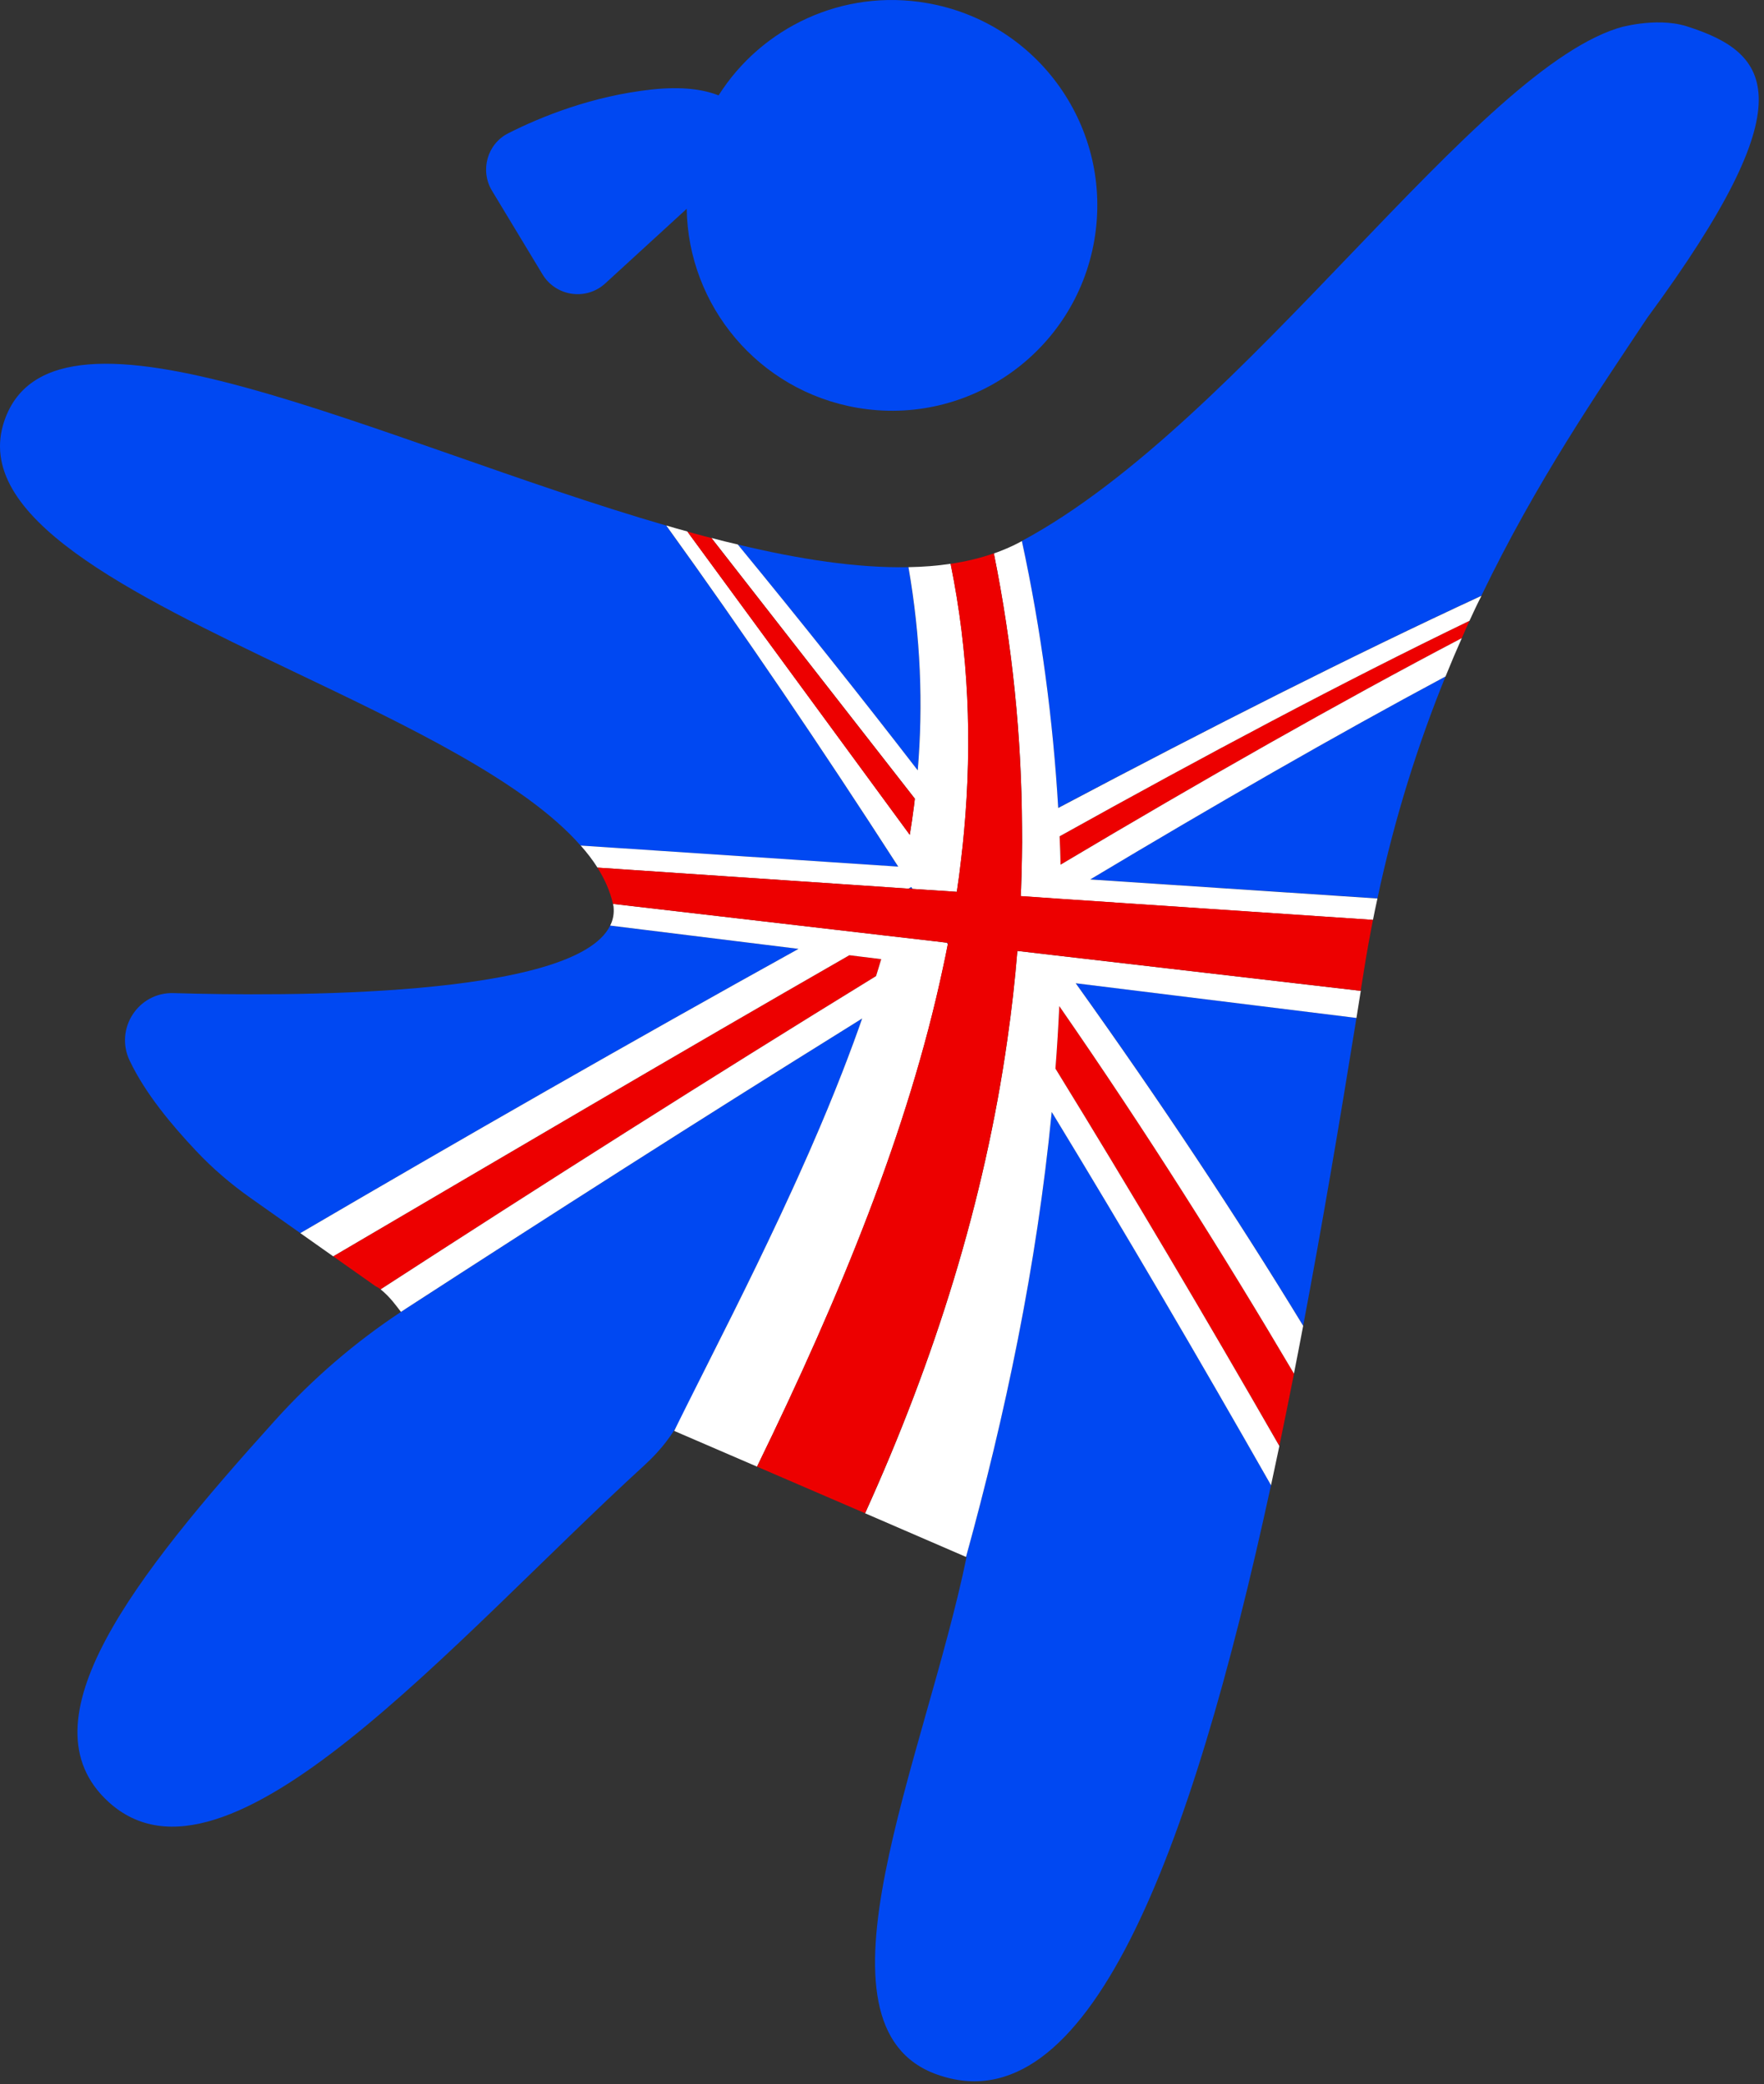
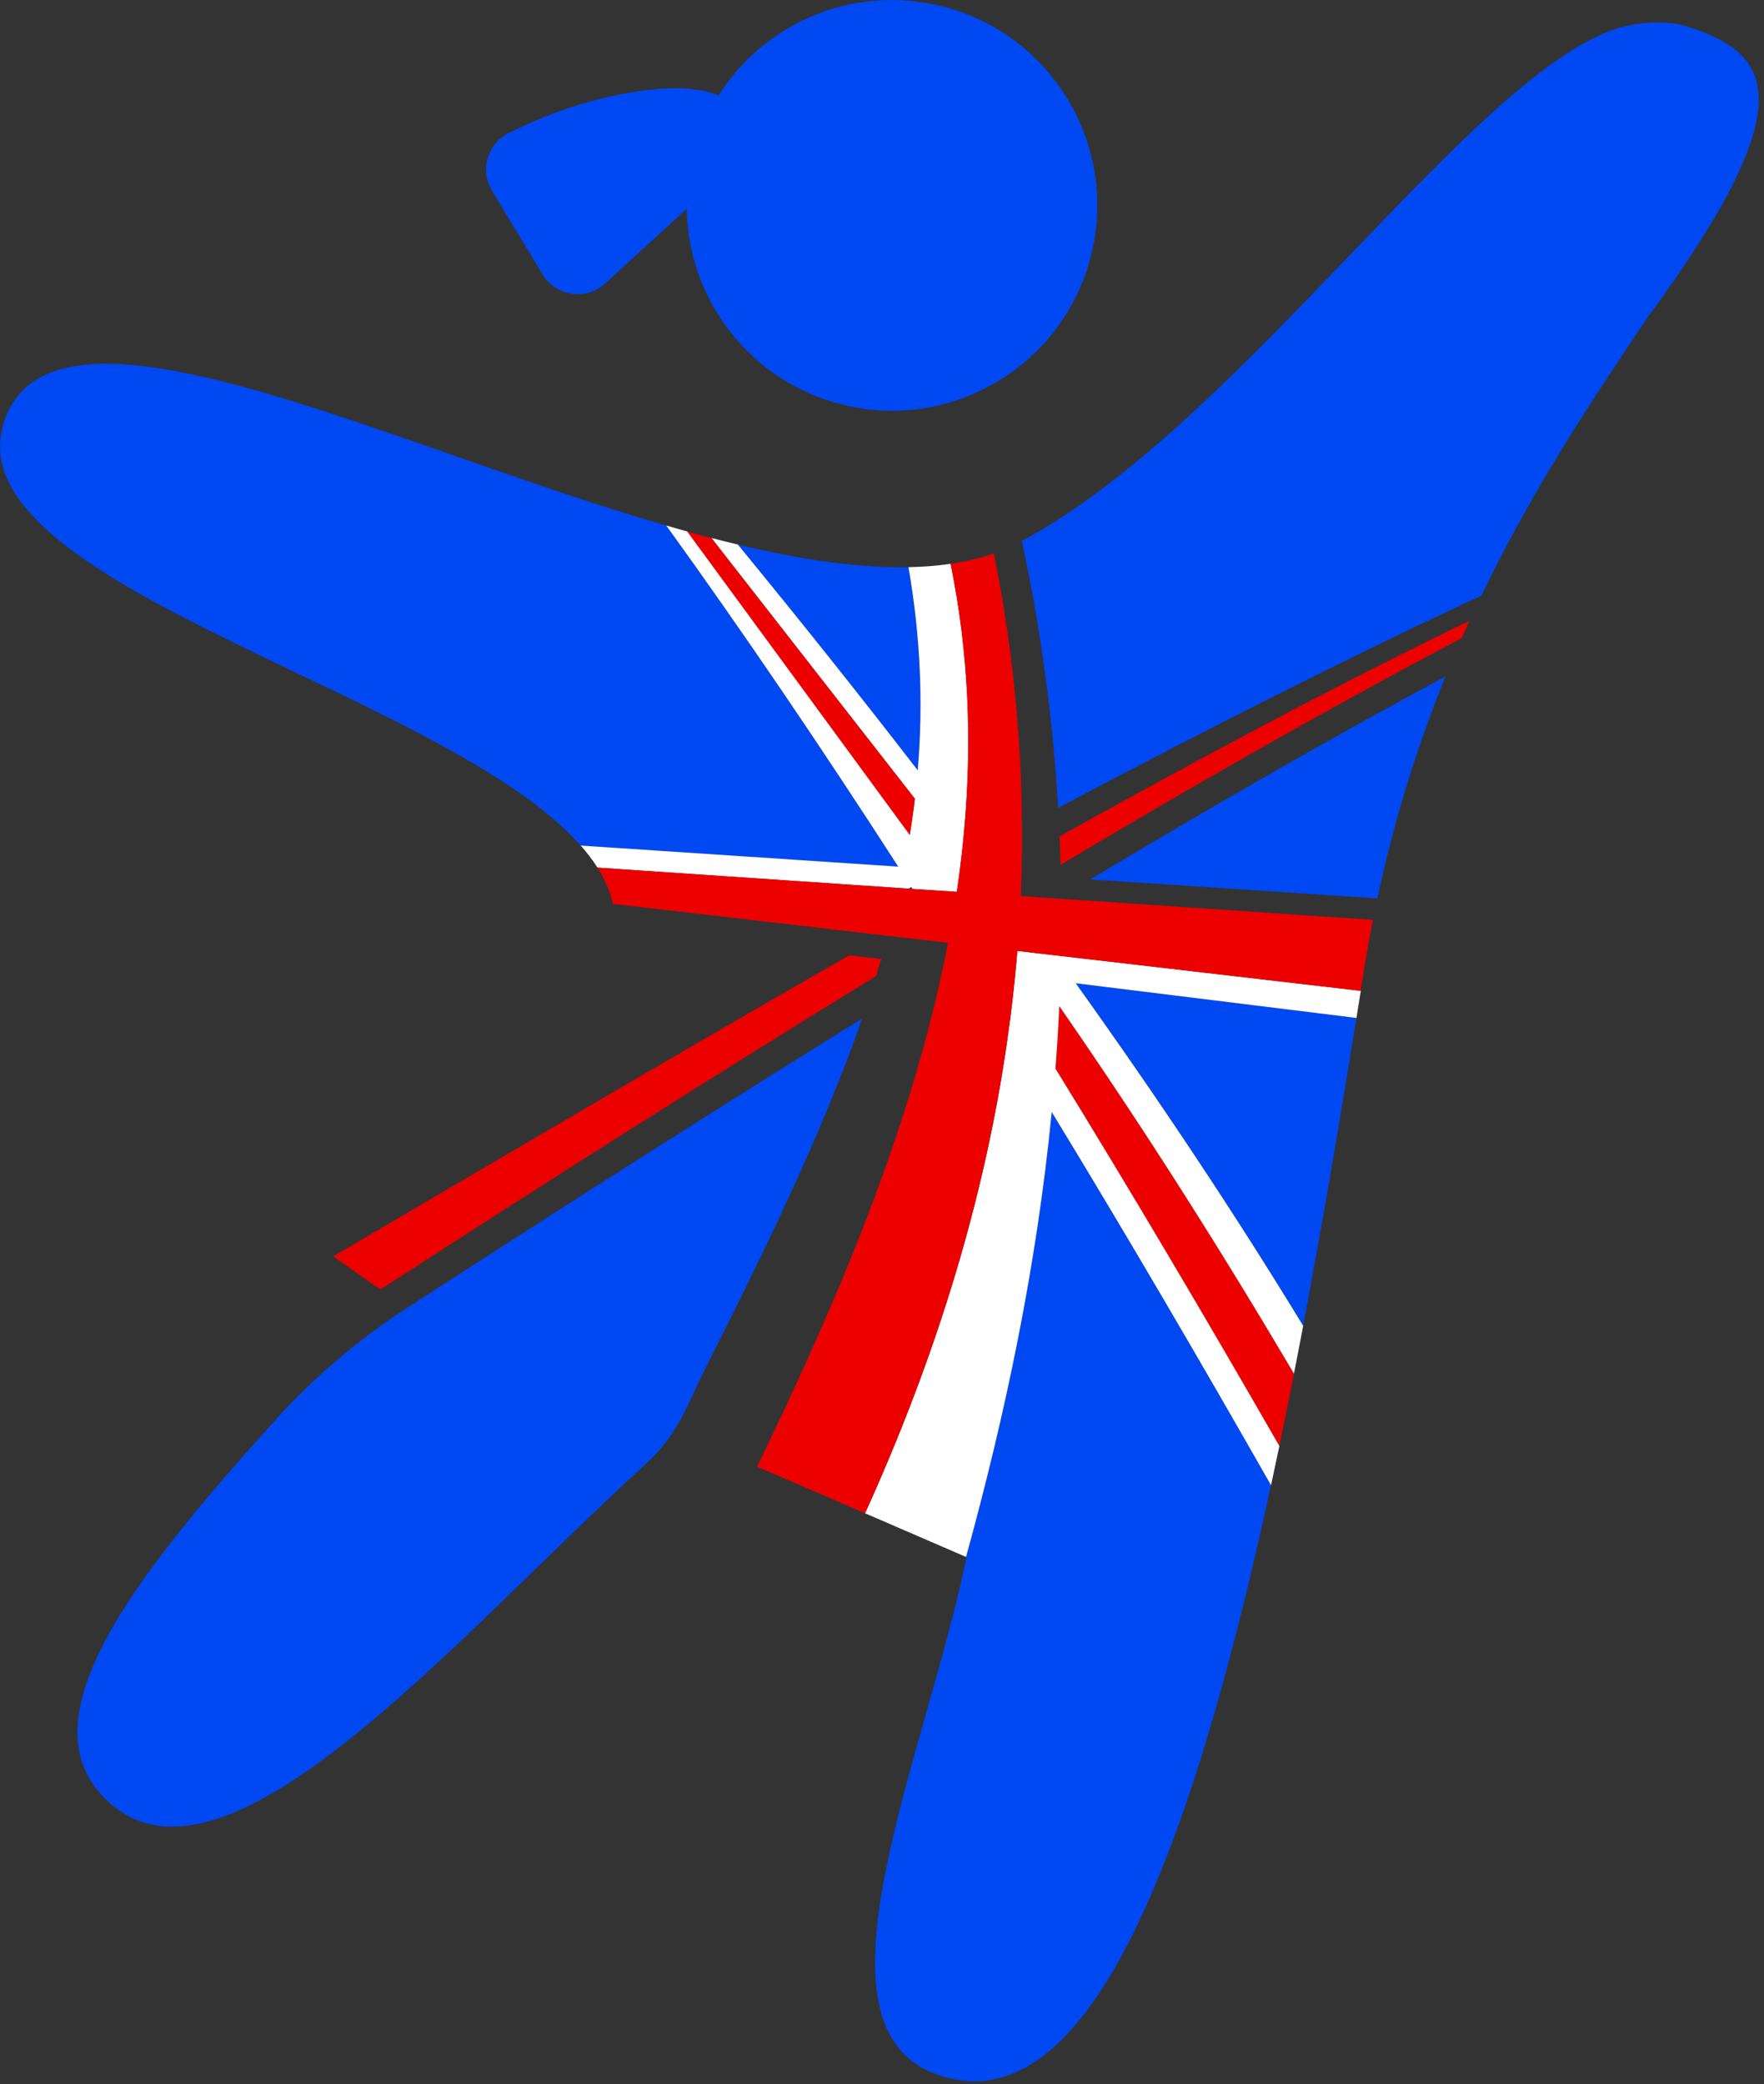
<svg xmlns="http://www.w3.org/2000/svg" width="331" height="391" viewBox="0 0 331 391" fill="none">
  <rect x="0" y="0" width="331" height="391" fill="#333333" stroke="none" />
  <path d="M161.774 191.076C161.364 192.256 160.944 193.446 160.504 194.636C160.394 194.956 160.284 195.266 160.164 195.576C159.784 196.626 159.384 197.676 158.984 198.726C158.674 199.546 158.364 200.366 158.034 201.196C157.594 202.326 157.144 203.466 156.684 204.606C155.754 206.916 154.794 209.246 153.794 211.586C153.154 213.096 152.494 214.616 151.824 216.146C151.124 217.736 150.414 219.336 149.684 220.946C149.324 221.736 148.964 222.526 148.604 223.316C147.164 226.486 145.654 229.686 144.104 232.936C143.394 234.416 142.674 235.916 141.954 237.416C139.024 243.446 135.954 249.606 132.744 255.956C128.694 263.946 127.524 268.856 120.904 274.906C84.974 307.766 42.514 358.286 20.364 338.056C3.824 322.966 25.074 295.876 51.654 266.426C58.634 258.696 66.554 251.866 75.234 246.126C75.584 245.886 75.944 245.656 76.294 245.426C102.984 228.136 130.964 210.246 158.624 193.046C159.694 192.376 160.744 191.716 161.774 191.076Z" fill="#0048F2" />
-   <path d="M149.836 178.016C118.366 195.456 86.476 213.726 56.356 231.346L47.006 224.746C43.326 222.146 39.886 219.206 36.786 215.906C32.316 211.166 27.286 205.206 24.326 198.976C21.476 192.976 25.966 186.096 32.596 186.316C52.816 186.916 107.846 187.316 114.486 173.656L149.836 178.016Z" fill="#0048F2" />
-   <path d="M177.906 176.876C177.886 176.956 177.876 177.056 177.856 177.156C177.786 177.056 177.736 176.956 177.676 176.856L177.906 176.876Z" fill="#0048F2" />
  <path d="M168.536 162.596L108.955 158.646C98.415 146.636 76.516 136.216 55.075 125.986C24.326 111.276 -5.434 96.956 0.846 78.866C10.206 51.866 71.326 83.016 124.986 98.596H125.005C139.515 118.696 154.036 140.096 168.536 162.596Z" fill="#0048F2" />
  <path d="M171.217 166.766L170.477 166.716C170.657 166.596 170.817 166.496 170.997 166.416C171.087 166.526 171.157 166.646 171.217 166.766Z" fill="#0048F2" />
  <path d="M172.196 144.536C161.546 130.716 150.286 116.596 138.426 102.156C149.936 104.916 160.816 106.596 170.446 106.406C172.746 119.576 173.226 132.156 172.196 144.536Z" fill="#0048F2" />
  <path d="M197.347 208.596C211.067 231.126 224.777 254.526 238.497 278.626C223.327 348.606 204.027 399.156 175.877 389.216C150.267 380.186 173.617 329.806 181.367 292.106L181.267 292.076C188.607 265.476 194.517 237.596 197.347 208.596Z" fill="#0048F2" />
  <path d="M254.528 190.976C251.358 210.656 248.048 230.116 244.528 248.726C231.968 228.086 217.768 206.686 201.848 184.456L254.528 190.976Z" fill="#0048F2" />
  <path d="M204.566 164.986C228.096 150.896 250.696 137.906 271.246 126.896C266.186 139.336 261.746 153.156 258.466 168.546L204.566 164.986Z" fill="#0048F2" />
  <path d="M309.104 59.616C299.864 73.506 288.264 90.386 277.974 111.756C254.074 122.816 227.014 136.496 198.554 151.566C197.584 135.156 195.404 118.446 191.734 101.496C233.644 79.006 277.304 12.096 304.774 4.936C303.074 5.486 310.5 3.037 316.5 4.936C332.5 10 339 19 309.104 59.616Z" fill="#0048F2" />
  <path d="M180.905 155.956C180.755 157.746 180.555 159.536 180.335 161.336C180.115 163.326 179.845 165.326 179.545 167.316L171.225 166.766C171.155 166.646 171.095 166.536 171.005 166.416C170.825 166.496 170.665 166.596 170.485 166.716H170.455L112.115 162.776C111.225 161.366 110.175 159.996 108.965 158.636L168.545 162.586C154.045 140.096 139.515 118.686 125.015 98.586C126.325 98.976 127.645 99.356 128.955 99.706H128.975L170.715 156.616C171.015 154.786 171.285 152.946 171.515 151.126C171.565 150.686 171.615 150.276 171.665 149.836L133.495 100.926C135.155 101.366 136.775 101.776 138.415 102.146H138.435C150.295 116.586 161.545 130.706 172.205 144.526C173.245 132.146 172.755 119.566 170.465 106.406C173.215 106.356 175.855 106.156 178.385 105.766C181.775 122.456 182.445 139.146 180.905 155.956Z" fill="white" />
  <path d="M242.807 257.696V257.716C241.907 262.306 240.977 266.826 240.057 271.286C226.057 246.886 212.057 223.236 198.047 200.486V200.466C198.347 196.576 198.587 192.676 198.767 188.756C215.307 212.606 229.587 235.336 242.807 257.696Z" fill="#ED0000" />
  <path d="M165.356 179.946C165.036 180.996 164.716 182.076 164.386 183.126C133.266 202.236 101.526 222.386 71.426 241.896C71.176 241.696 70.836 241.476 70.426 241.276L62.516 235.696C94.176 217.126 127.166 197.676 159.376 179.206L165.356 179.946Z" fill="#ED0000" />
  <path d="M275.738 116.466C275.268 117.536 274.768 118.606 274.298 119.716C251.348 131.756 225.738 146.316 199.008 162.226C198.978 160.456 198.908 158.676 198.828 156.896C226.238 141.636 252.358 127.756 275.738 116.466Z" fill="#ED0000" />
  <path d="M205.335 45.096C201.715 66.066 181.765 80.116 160.815 76.496C142.275 73.276 129.125 57.336 128.855 39.176L113.565 53.176C109.995 56.446 104.315 55.626 101.805 51.486L92.325 35.796C90.015 31.976 91.425 26.986 95.385 24.996C101.515 21.896 111.115 17.996 122.355 16.786C127.935 16.186 131.935 16.756 134.835 17.896C142.905 5.146 158.135 -2.174 173.925 0.576C194.905 4.196 208.955 24.126 205.335 45.096Z" fill="#0048F2" />
  <path d="M254.528 190.976L201.848 184.466C217.758 206.696 231.958 228.096 244.528 248.736C243.958 251.746 243.388 254.736 242.798 257.696C229.588 235.336 215.298 212.606 198.768 188.756C198.588 192.676 198.348 196.576 198.048 200.466V200.486C212.048 223.226 226.048 246.876 240.058 271.286V271.306C239.538 273.786 239.018 276.216 238.498 278.646C224.778 254.546 211.068 231.146 197.348 208.616C194.518 237.606 188.608 265.496 181.268 292.096L162.328 283.906C175.478 254.916 184.718 225.336 189.028 195.056V195.036C189.828 189.506 190.448 183.966 190.908 178.406L198.108 179.246L255.338 185.896C255.068 187.596 254.798 189.286 254.528 190.976Z" fill="white" />
-   <path d="M177.855 177.166C177.565 178.686 177.245 180.216 176.915 181.736C170.445 211.936 157.835 242.806 142.055 275.156L126.515 268.456C126.445 268.526 130.645 260.106 132.745 255.956C135.955 249.606 139.025 243.446 141.955 237.416C142.685 235.916 143.405 234.416 144.105 232.936C145.655 229.686 147.165 226.486 148.605 223.316C148.975 222.516 149.335 221.726 149.685 220.946C150.415 219.336 151.125 217.736 151.825 216.146C152.495 214.616 153.155 213.096 153.795 211.586C154.795 209.246 155.755 206.916 156.685 204.606C157.145 203.466 157.595 202.326 158.035 201.196C158.365 200.366 158.675 199.546 158.985 198.726C159.385 197.676 159.775 196.626 160.165 195.576C160.285 195.266 160.395 194.956 160.505 194.636C160.945 193.446 161.365 192.256 161.775 191.076C160.745 191.716 159.695 192.376 158.625 193.046C130.965 210.246 102.985 228.136 76.296 245.426C75.945 245.656 75.585 245.886 75.236 246.126C74.376 245.026 73.285 243.416 71.425 241.896C101.525 222.386 133.265 202.236 164.385 183.126C164.725 182.066 165.035 180.996 165.355 179.946L159.375 179.206C127.165 197.676 94.175 217.126 62.515 235.696L56.355 231.346C86.466 213.726 118.355 195.456 149.835 178.016L114.495 173.646C115.045 172.556 115.265 171.366 115.125 170.076C115.095 169.906 115.065 169.746 115.025 169.576L156.415 174.386L165.875 175.486L175.135 176.556H175.155L177.665 176.866C177.735 176.966 177.785 177.066 177.855 177.166Z" fill="white" />
-   <path d="M275.736 116.466C252.356 127.756 226.246 141.636 198.826 156.896C198.906 158.676 198.976 160.446 199.006 162.226C225.736 146.316 251.346 131.756 274.296 119.716C273.256 122.056 272.236 124.456 271.246 126.906C250.696 137.906 228.096 150.906 204.566 164.996L258.466 168.566C258.166 169.886 257.896 171.226 257.626 172.586L198.556 168.616H198.536L191.536 168.126C191.566 167.636 191.586 167.136 191.606 166.656C191.676 164.726 191.726 162.786 191.756 160.846C191.786 158.966 191.806 157.096 191.776 155.206C191.696 138.306 189.996 121.186 186.496 103.836C188.156 103.246 189.746 102.576 191.256 101.776C191.426 101.696 191.576 101.606 191.746 101.506C195.416 118.456 197.596 135.176 198.566 151.586C227.026 136.516 254.086 122.826 277.986 111.776C277.206 113.296 276.466 114.876 275.736 116.466Z" fill="white" />
  <path d="M257.625 172.576C257.005 175.756 256.415 178.986 255.895 182.306C255.715 183.496 255.505 184.696 255.325 185.886L198.095 179.236L190.895 178.396C190.445 183.956 189.825 189.496 189.015 195.026V195.046C184.715 225.326 175.465 254.906 162.315 283.896L142.045 275.156C157.825 242.796 170.435 211.926 176.895 181.726C177.235 180.206 177.545 178.676 177.835 177.156C177.855 177.056 177.865 176.956 177.885 176.876L177.655 176.856L175.145 176.556H175.125L165.865 175.486L156.405 174.386L115.015 169.576C114.495 167.246 113.495 164.986 112.105 162.776L170.445 166.716H170.475L171.215 166.766L179.535 167.316C179.835 165.326 180.105 163.326 180.325 161.336C180.545 159.546 180.745 157.756 180.895 155.956C182.435 139.136 181.765 122.456 178.365 105.776C181.225 105.356 183.945 104.706 186.485 103.816C189.985 121.166 191.675 138.286 191.765 155.186C191.795 157.076 191.785 158.956 191.745 160.826C191.715 162.766 191.665 164.716 191.595 166.636C191.575 167.126 191.565 167.626 191.525 168.106L198.525 168.596H198.545L257.625 172.576Z" fill="#ED0000" />
  <path d="M171.655 149.846C171.605 150.286 171.555 150.696 171.505 151.136C171.275 152.966 171.005 154.806 170.705 156.626L128.965 99.716C129.935 99.996 130.905 100.266 131.875 100.516C131.905 100.516 131.925 100.536 131.945 100.536C132.465 100.666 132.965 100.806 133.485 100.936L171.655 149.846Z" fill="#ED0000" />
</svg>